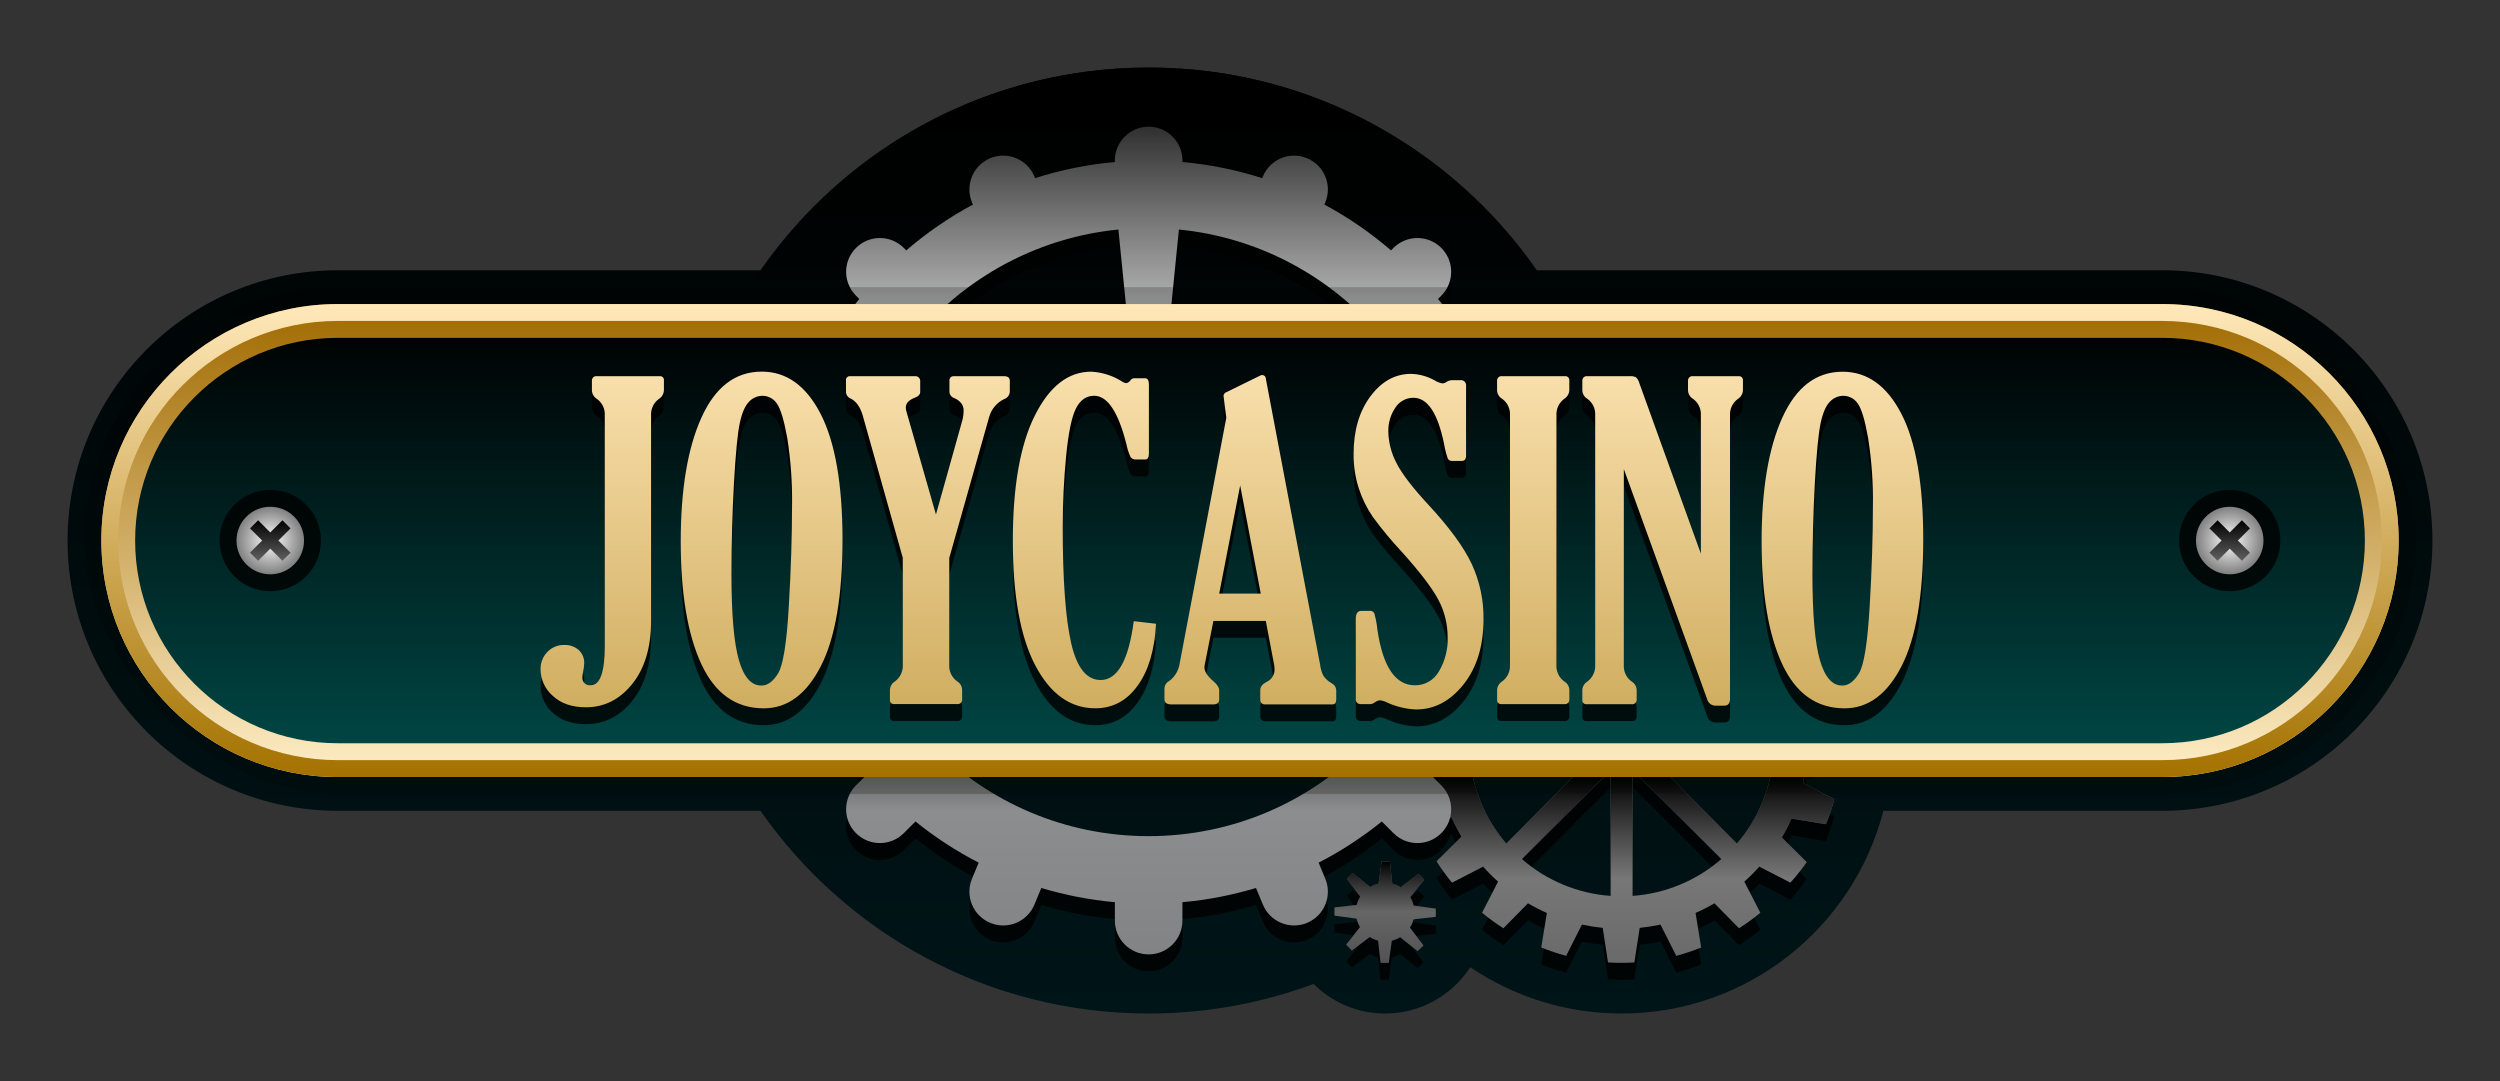
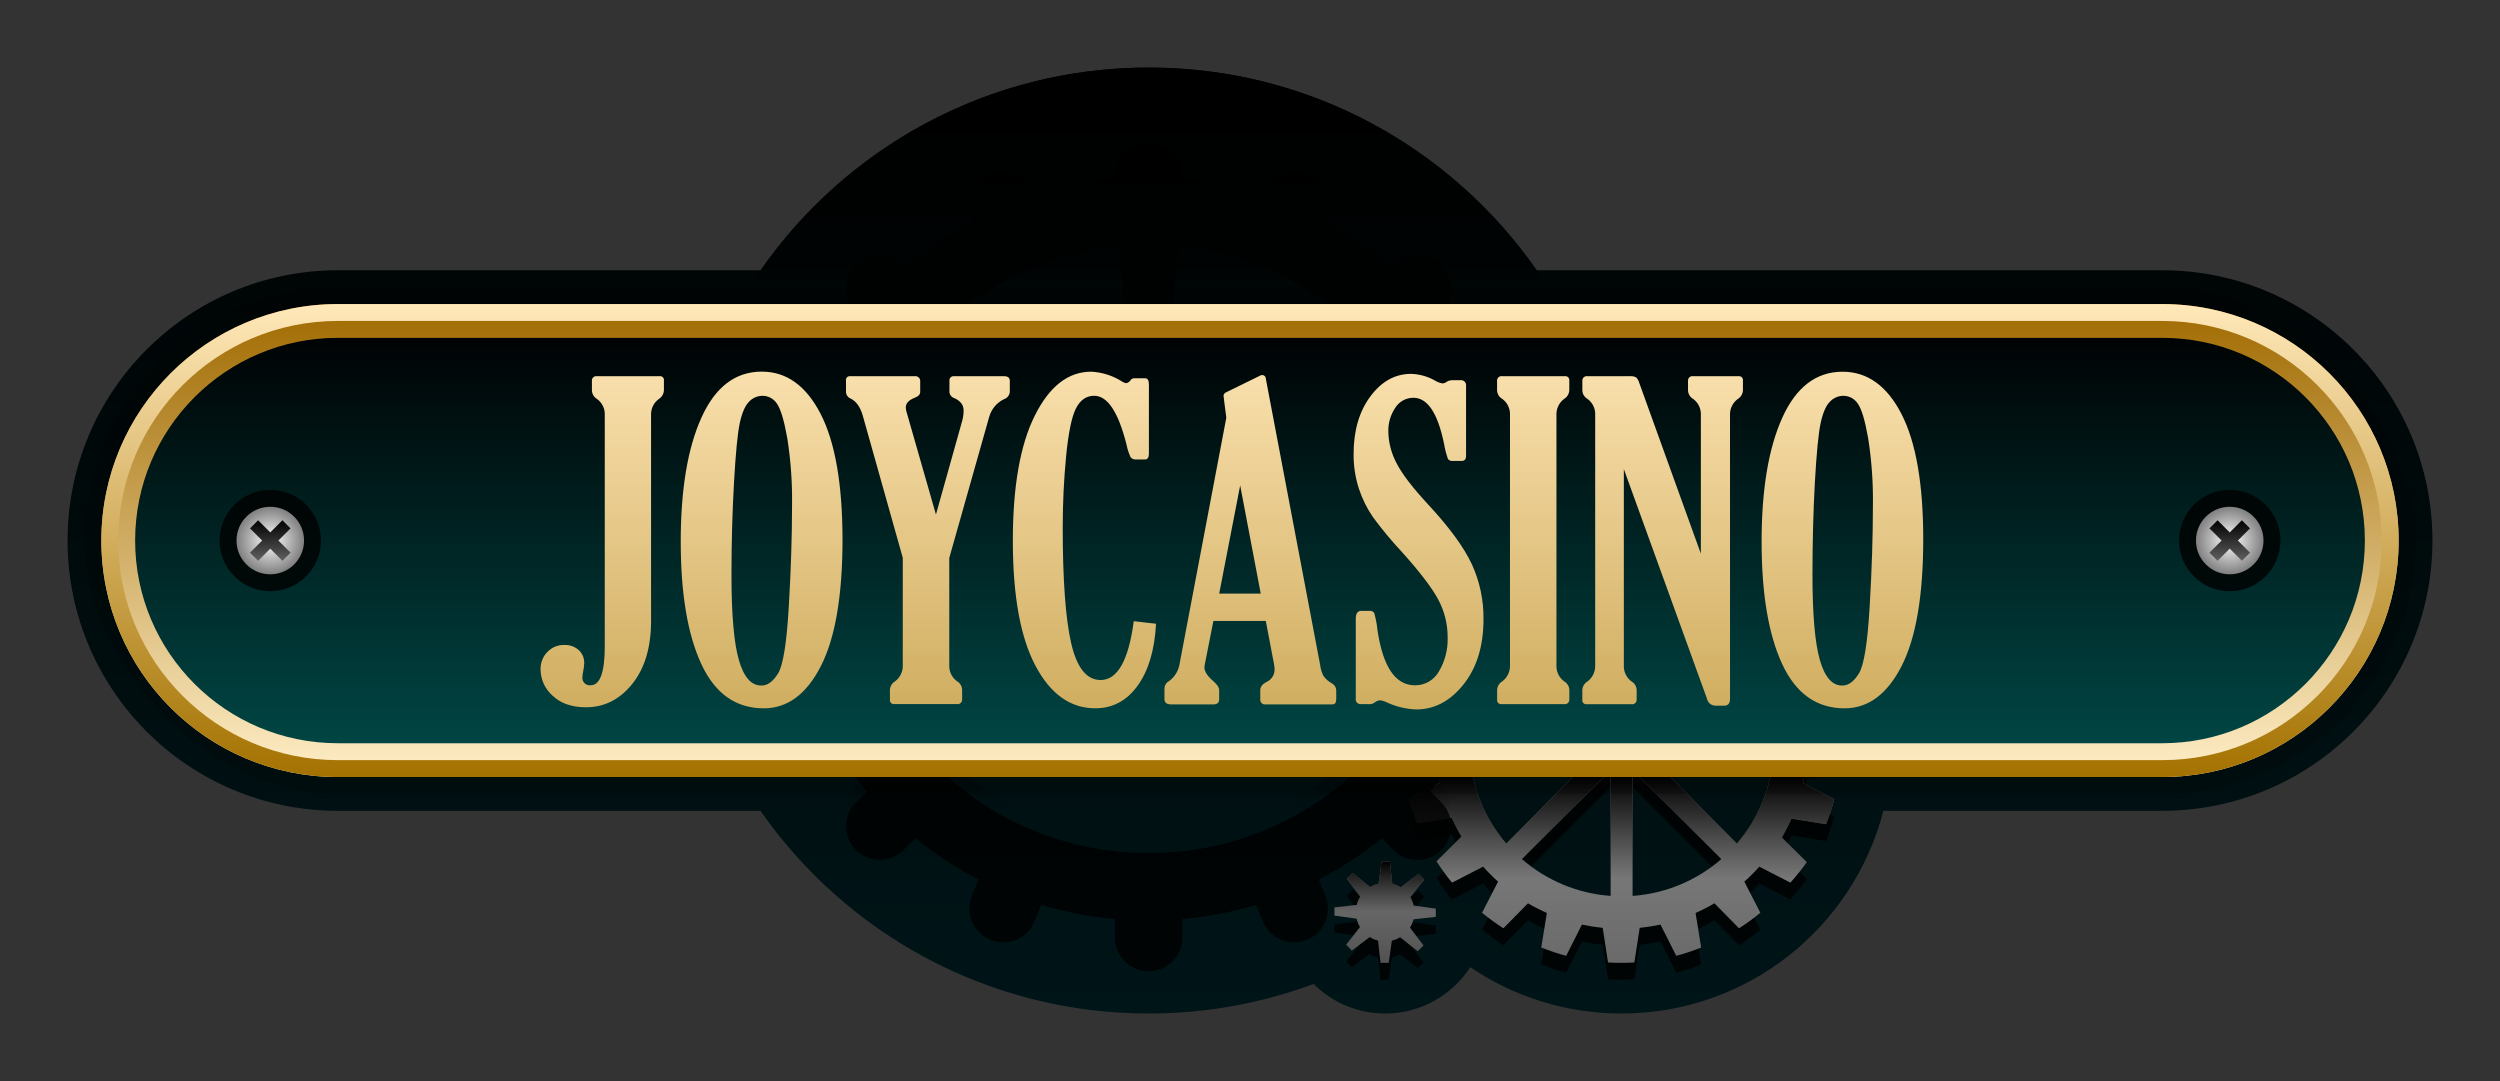
<svg xmlns="http://www.w3.org/2000/svg" width="148px" height="64px" viewBox="0 0 148 64" version="1.1">
  <rect x="0" y="0" width="148" height="64" fill="#333333" stroke="none" />
  <defs>
    <linearGradient x1="50%" y1="0%" x2="50%" y2="100%" id="logo_gradient_1">
      <stop stop-color="#000000" offset="0%" />
      <stop stop-color="#001518" offset="100%" />
    </linearGradient>
    <linearGradient x1="50.154%" y1="-0.077%" x2="50.154%" y2="99.962%" id="logo_gradient_2">
      <stop stop-color="#ADACAC" offset="0%" />
      <stop stop-color="#6A6A6A" offset="100%" />
    </linearGradient>
    <linearGradient x1="50%" y1="100%" x2="50%" y2="3.061617e-15%" id="logo_gradient_3">
      <stop stop-color="#000000" stop-opacity="0" offset="0%" />
      <stop stop-color="#000000" offset="100%" />
    </linearGradient>
    <linearGradient x1="50.154%" y1="-0.077%" x2="50.154%" y2="99.962%" id="logo_gradient_4">
      <stop stop-color="#BEBEBE" offset="0%" />
      <stop stop-color="#828385" offset="100%" />
    </linearGradient>
    <linearGradient x1="50.154%" y1="-0.077%" x2="50.154%" y2="99.962%" id="logo_gradient_5">
      <stop stop-color="#7A7A7A" offset="0%" />
      <stop stop-color="#525252" offset="100%" />
    </linearGradient>
    <linearGradient x1="50%" y1="100%" x2="50%" y2="3.046%" id="logo_gradient_6">
      <stop stop-color="#004846" offset="0%" />
      <stop stop-color="#000203" offset="100%" />
    </linearGradient>
    <linearGradient x1="50%" y1="100%" x2="50%" y2="3.061617e-15%" id="logo_gradient_7">
      <stop stop-color="#FFEEC7" offset="0%" />
      <stop stop-color="#A06A00" offset="100%" />
    </linearGradient>
    <linearGradient x1="50%" y1="0%" x2="50%" y2="100%" id="logo_gradient_8">
      <stop stop-color="#FFE8B9" offset="0%" />
      <stop stop-color="#A47200" offset="100%" />
    </linearGradient>
    <linearGradient x1="50%" y1="-15.607%" x2="50%" y2="104.448%" id="logo_gradient_9">
      <stop stop-color="#FFE7B8" offset="0%" />
      <stop stop-color="#CEAB5C" offset="100%" />
    </linearGradient>
    <radialGradient cx="50%" cy="50%" fx="50%" fy="50%" r="100%" id="logo_gradient_10">
      <stop stop-color="#FFFFFF" offset="0%" />
      <stop stop-color="#000000" offset="100%" />
    </radialGradient>
    <linearGradient x1="50%" y1="100%" x2="50%" y2="3.061617e-15%" id="logo_gradient_11">
      <stop stop-color="#5F5F5F" offset="0%" />
      <stop stop-color="#000000" offset="100%" />
    </linearGradient>
  </defs>
  <g stroke="none" stroke-width="1" fill="none" fill-rule="evenodd">
    <path d="M77.765,58.25 C74.725,59.382 71.434,60 68,60 C58.485,60 50.079,55.254 45.019,48 L20,48 C11.163,48 4,40.837 4,32 C4,23.163 11.163,16 20,16 L45.019,16 C50.079,8.746 58.485,4 68,4 C77.515,4 85.921,8.746 90.981,16 L128,16 C136.837,16 144,23.163 144,32 C144,40.837 136.837,48 128,48 L111.496,48 C109.72,54.901 103.455,60 96,60 C92.68,60 89.596,58.989 87.04,57.258 C85.971,58.908 84.113,60 82,60 C80.347,60 78.85,59.332 77.765,58.25 Z" fill="url(#logo_gradient_1)" />
    <path d="M108.978,45.803 C108.993,45.544 109,45.283 109,45.022 C109,44.761 108.993,44.501 108.978,44.241 L106.933,43.925 C106.892,43.511 106.827,43.1 106.739,42.693 L108.587,41.759 C108.453,41.257 108.288,40.763 108.095,40.281 L106.053,40.613 C105.884,40.23 105.693,39.856 105.482,39.494 L106.958,38.035 C106.678,37.596 106.371,37.174 106.04,36.771 L104.205,37.695 C103.927,37.383 103.631,37.087 103.319,36.808 L104.266,34.965 C103.864,34.633 103.443,34.326 103.004,34.045 L101.548,35.524 C101.187,35.312 100.814,35.121 100.431,34.952 L100.763,32.907 C100.281,32.713 99.788,32.548 99.287,32.414 L98.354,34.265 C97.948,34.177 97.538,34.112 97.124,34.07 L96.809,32.022 C96.552,32.007 96.292,32 96.03,32 C95.767,32 95.507,32.007 95.25,32.022 L94.935,34.07 C94.521,34.112 94.111,34.177 93.705,34.265 L92.772,32.414 C92.271,32.548 91.778,32.713 91.296,32.907 L91.628,34.952 C91.245,35.121 90.872,35.312 90.511,35.524 L89.055,34.045 C88.616,34.326 88.195,34.633 87.793,34.965 L88.74,36.808 C88.428,37.087 88.132,37.383 87.854,37.695 L85.962,36.759 C85.631,37.162 85.325,37.584 85.044,38.023 L86.521,39.482 C86.309,39.844 86.119,40.217 85.95,40.601 L83.908,40.268 C83.714,40.751 83.55,41.245 83.416,41.747 L85.261,42.674 C85.173,43.08 85.108,43.492 85.067,43.906 L83.022,44.221 C83.007,44.481 83,44.741 83,45.002 C83,45.264 83.007,45.524 83.022,45.784 L85.067,46.099 C85.108,46.513 85.173,46.925 85.261,47.331 L83.413,48.265 C83.547,48.768 83.712,49.262 83.905,49.744 L85.947,49.411 C86.116,49.795 86.307,50.168 86.518,50.53 L85.042,51.989 C85.322,52.429 85.629,52.851 85.96,53.253 L87.8,52.305 C88.078,52.617 88.374,52.913 88.686,53.192 L87.738,55.035 C88.14,55.367 88.562,55.674 89.001,55.955 L90.457,54.476 C90.818,54.688 91.191,54.879 91.574,55.048 L91.242,57.093 C91.724,57.287 92.217,57.452 92.718,57.586 L93.65,55.735 C94.056,55.823 94.467,55.888 94.881,55.93 L95.195,57.978 C95.453,57.993 95.713,58 95.975,58 C96.238,58 96.498,57.993 96.755,57.978 L97.07,55.93 C97.484,55.888 97.894,55.823 98.3,55.735 L99.233,57.586 C99.734,57.452 100.227,57.287 100.709,57.093 L100.377,55.048 C100.76,54.879 101.133,54.688 101.494,54.476 L102.95,55.955 C103.389,55.674 103.81,55.367 104.212,55.035 L103.265,53.192 C103.577,52.913 103.873,52.617 104.151,52.305 L105.991,53.253 C106.338,52.868 106.662,52.462 106.96,52.038 L105.484,50.58 C105.696,50.218 105.886,49.844 106.055,49.461 L108.097,49.793 C108.291,49.311 108.455,48.817 108.589,48.315 L106.739,47.356 C106.827,46.949 106.892,46.538 106.933,46.124 L108.978,45.803 Z M105.005,44.369 L97.562,44.369 L102.817,39.105 C104.097,40.576 104.864,42.423 105.005,44.369 Z M101.91,38.183 L96.652,43.447 L96.652,36.002 C98.593,36.14 100.437,36.906 101.907,38.183 L101.91,38.183 Z M95.348,36.002 L95.348,43.447 L90.093,38.183 C91.563,36.906 93.407,36.14 95.348,36.002 Z M89.173,39.105 L94.428,44.369 L87,44.369 C87.137,42.425 87.901,40.578 89.175,39.105 L89.173,39.105 Z M86.995,45.673 L94.428,45.673 L89.173,50.937 C87.898,49.463 87.136,47.615 87,45.67 L86.995,45.673 Z M90.093,51.859 L95.348,46.592 L95.348,54.037 C93.408,53.899 91.564,53.133 90.095,51.856 L90.093,51.859 Z M96.65,54.04 L96.65,46.592 L101.905,51.856 C100.436,53.133 98.592,53.899 96.652,54.037 L96.65,54.04 Z M102.825,50.937 L97.562,45.67 L104.995,45.67 C104.86,47.615 104.1,49.463 102.827,50.937 L102.825,50.937 Z" fill="#000000" fill-rule="nonzero" opacity="0.8" />
    <path d="M108.978,44.803 C108.993,44.544 109,44.283 109,44.022 C109,43.761 108.993,43.501 108.978,43.241 L106.933,42.925 C106.892,42.511 106.827,42.1 106.739,41.693 L108.587,40.759 C108.453,40.257 108.288,39.763 108.095,39.281 L106.053,39.613 C105.884,39.23 105.693,38.856 105.482,38.494 L106.958,37.035 C106.678,36.596 106.371,36.174 106.04,35.771 L104.205,36.695 C103.927,36.383 103.631,36.087 103.319,35.808 L104.266,33.965 C103.864,33.633 103.443,33.326 103.004,33.045 L101.548,34.524 C101.187,34.312 100.814,34.121 100.431,33.952 L100.763,31.907 C100.281,31.713 99.788,31.548 99.287,31.414 L98.354,33.265 C97.948,33.177 97.538,33.112 97.124,33.07 L96.809,31.022 C96.552,31.007 96.292,31 96.03,31 C95.767,31 95.507,31.007 95.25,31.022 L94.935,33.07 C94.521,33.112 94.111,33.177 93.705,33.265 L92.772,31.414 C92.271,31.548 91.778,31.713 91.296,31.907 L91.628,33.952 C91.245,34.121 90.872,34.312 90.511,34.524 L89.055,33.045 C88.616,33.326 88.195,33.633 87.793,33.965 L88.74,35.808 C88.428,36.087 88.132,36.383 87.854,36.695 L85.962,35.759 C85.631,36.162 85.325,36.584 85.044,37.023 L86.521,38.482 C86.309,38.844 86.119,39.217 85.95,39.601 L83.908,39.268 C83.714,39.751 83.55,40.245 83.416,40.747 L85.261,41.674 C85.173,42.08 85.108,42.492 85.067,42.906 L83.022,43.221 C83.007,43.481 83,43.741 83,44.002 C83,44.264 83.007,44.524 83.022,44.784 L85.067,45.099 C85.108,45.513 85.173,45.925 85.261,46.331 L83.413,47.265 C83.547,47.768 83.712,48.262 83.905,48.744 L85.947,48.411 C86.116,48.795 86.307,49.168 86.518,49.53 L85.042,50.989 C85.322,51.429 85.629,51.851 85.96,52.253 L87.8,51.305 C88.078,51.617 88.374,51.913 88.686,52.192 L87.738,54.035 C88.14,54.367 88.562,54.674 89.001,54.955 L90.457,53.476 C90.818,53.688 91.191,53.879 91.574,54.048 L91.242,56.093 C91.724,56.287 92.217,56.452 92.718,56.586 L93.65,54.735 C94.056,54.823 94.467,54.888 94.881,54.93 L95.195,56.978 C95.453,56.993 95.713,57 95.975,57 C96.238,57 96.498,56.993 96.755,56.978 L97.07,54.93 C97.484,54.888 97.894,54.823 98.3,54.735 L99.233,56.586 C99.734,56.452 100.227,56.287 100.709,56.093 L100.377,54.048 C100.76,53.879 101.133,53.688 101.494,53.476 L102.95,54.955 C103.389,54.674 103.81,54.367 104.212,54.035 L103.265,52.192 C103.577,51.913 103.873,51.617 104.151,51.305 L105.991,52.253 C106.338,51.868 106.662,51.462 106.96,51.038 L105.484,49.58 C105.696,49.218 105.886,48.844 106.055,48.461 L108.097,48.793 C108.291,48.311 108.455,47.817 108.589,47.315 L106.739,46.356 C106.827,45.949 106.892,45.538 106.933,45.124 L108.978,44.803 Z M105.005,43.369 L97.562,43.369 L102.817,38.105 C104.097,39.576 104.864,41.423 105.005,43.369 Z M101.91,37.183 L96.652,42.447 L96.652,35.002 C98.593,35.14 100.437,35.906 101.907,37.183 L101.91,37.183 Z M95.348,35.002 L95.348,42.447 L90.093,37.183 C91.563,35.906 93.407,35.14 95.348,35.002 Z M89.173,38.105 L94.428,43.369 L87,43.369 C87.137,41.425 87.901,39.578 89.175,38.105 L89.173,38.105 Z M86.995,44.673 L94.428,44.673 L89.173,49.937 C87.898,48.463 87.136,46.615 87,44.67 L86.995,44.673 Z M90.093,50.859 L95.348,45.592 L95.348,53.037 C93.408,52.899 91.564,52.133 90.095,50.856 L90.093,50.859 Z M96.65,53.04 L96.65,45.592 L101.905,50.856 C100.436,52.133 98.592,52.899 96.652,53.037 L96.65,53.04 Z M102.825,49.937 L97.562,44.67 L104.995,44.67 C104.86,46.615 104.1,48.463 102.827,49.937 L102.825,49.937 Z" fill="url(#logo_gradient_2)" fill-rule="nonzero" />
    <path d="M85.195,46 L87.194,46 C87.516,47.45 88.193,48.804 89.173,49.937 L93.103,46 L94.941,46 L90.093,50.859 L90.095,50.856 C90.607,51.301 91.165,51.684 91.756,52 L88.477,52 C88.241,51.778 88.015,51.546 87.8,51.305 L86.451,52 L85.757,52 C85.503,51.675 85.264,51.337 85.042,50.989 L86.518,49.53 C86.307,49.168 86.116,48.795 85.947,48.411 L83.905,48.744 C83.712,48.262 83.547,47.768 83.413,47.265 L85.261,46.331 C85.237,46.221 85.215,46.111 85.195,46 Z M103.474,52 L100.244,52 C100.835,51.684 101.393,51.301 101.905,50.856 L97.057,46 L98.891,46 L102.825,49.937 L102.827,49.937 C103.806,48.803 104.481,47.449 104.802,46 L106.81,46 C106.788,46.119 106.765,46.238 106.739,46.356 L108.589,47.315 C108.455,47.817 108.291,48.311 108.097,48.793 L106.055,48.461 C105.886,48.844 105.696,49.218 105.484,49.58 L106.96,51.038 C106.726,51.371 106.477,51.691 106.213,52 L105.5,52 L104.151,51.305 C103.936,51.546 103.71,51.778 103.474,52 L103.474,52 Z M95.348,46 L96.65,46 L96.65,52 L95.348,52 L95.348,46 Z" fill="url(#logo_gradient_3)" fill-rule="nonzero" />
    <path d="M69.791,14.588 L69,22.5 L67,22.5 L66.209,14.588 C57.109,15.487 50,23.163 50,32.5 C50,42.441 58.059,50.5 68,50.5 C77.941,50.5 86,42.441 86,32.5 C86,23.163 78.891,15.487 69.791,14.588 Z M66.002,54.41 C64.501,54.275 63.043,53.989 61.644,53.568 C61.636,53.588 61.628,53.609 61.62,53.629 L61.237,54.553 C60.815,55.573 59.645,56.058 58.624,55.635 C57.604,55.212 57.119,54.042 57.542,53.022 L57.925,52.098 C57.929,52.088 57.933,52.078 57.937,52.069 C56.605,51.383 55.353,50.565 54.197,49.632 L53.504,50.324 C52.723,51.105 51.457,51.105 50.676,50.324 C49.895,49.543 49.895,48.277 50.676,47.496 L51.323,46.849 C50.341,45.709 49.475,44.468 48.741,43.142 L47.978,43.458 C46.958,43.881 45.788,43.396 45.365,42.376 C44.942,41.355 45.427,40.185 46.447,39.763 L47.13,39.48 C46.651,38.047 46.316,36.548 46.14,35 L45.5,35 C44.395,35 43.5,34.105 43.5,33 C43.5,31.895 44.395,31 45.5,31 L46.05,31 C46.157,29.417 46.431,27.88 46.855,26.406 L46.447,26.237 C45.427,25.815 44.942,24.645 45.365,23.624 C45.788,22.604 46.958,22.119 47.978,22.542 L48.309,22.679 C49.019,21.257 49.879,19.923 50.868,18.697 L50.676,18.504 C49.895,17.723 49.895,16.457 50.676,15.676 C51.457,14.895 52.723,14.895 53.504,15.676 L53.651,15.823 C54.859,14.783 56.181,13.871 57.597,13.11 L57.542,12.978 C57.119,11.958 57.604,10.788 58.624,10.365 C59.645,9.942 60.815,10.427 61.237,11.447 L61.278,11.546 C62.788,11.062 64.368,10.737 66,10.59 L66,10.5 C66,9.395 66.895,8.5 68,8.5 C69.105,8.5 70,9.395 70,10.5 L70,10.59 C71.632,10.737 73.212,11.062 74.722,11.546 L74.763,11.447 C75.185,10.427 76.355,9.942 77.376,10.365 C78.396,10.788 78.881,11.958 78.458,12.978 L78.403,13.11 C79.819,13.871 81.141,14.783 82.349,15.823 L82.496,15.676 C83.277,14.895 84.543,14.895 85.324,15.676 C86.105,16.457 86.105,17.723 85.324,18.504 L85.132,18.697 C86.121,19.923 86.981,21.257 87.691,22.679 L88.022,22.542 C89.042,22.119 90.212,22.604 90.635,23.624 C91.058,24.645 90.573,25.815 89.553,26.237 L89.145,26.406 C89.569,27.88 89.843,29.417 89.95,31 L90.5,31 C91.605,31 92.5,31.895 92.5,33 C92.5,34.105 91.605,35 90.5,35 L89.86,35 C89.684,36.548 89.349,38.047 88.87,39.48 L89.553,39.763 C90.573,40.185 91.058,41.355 90.635,42.376 C90.212,43.396 89.042,43.881 88.022,43.458 L87.259,43.142 C86.525,44.468 85.659,45.709 84.677,46.849 L85.324,47.496 C86.105,48.277 86.105,49.543 85.324,50.324 C84.543,51.105 83.277,51.105 82.496,50.324 L81.803,49.632 C80.647,50.565 79.395,51.383 78.063,52.069 C78.067,52.078 78.071,52.088 78.075,52.098 L78.458,53.022 C78.881,54.042 78.396,55.212 77.376,55.635 C76.355,56.058 75.185,55.573 74.763,54.553 L74.38,53.629 C74.372,53.609 74.364,53.588 74.356,53.568 C72.957,53.989 71.499,54.275 69.998,54.41 C69.999,54.44 70,54.47 70,54.5 L70,55.5 C70,56.605 69.105,57.5 68,57.5 C66.895,57.5 66,56.605 66,55.5 L66,54.5 C66,54.47 66.001,54.44 66.002,54.41 Z" fill="#000000" fill-rule="nonzero" opacity="0.8" />
-     <path d="M69.791,13.588 L69,21.5 L67,21.5 L66.209,13.588 C57.109,14.487 50,22.163 50,31.5 C50,41.441 58.059,49.5 68,49.5 C77.941,49.5 86,41.441 86,31.5 C86,22.163 78.891,14.487 69.791,13.588 Z M66.002,53.41 C64.501,53.275 63.043,52.989 61.644,52.568 C61.636,52.588 61.628,52.609 61.62,52.629 L61.237,53.553 C60.815,54.573 59.645,55.058 58.624,54.635 C57.604,54.212 57.119,53.042 57.542,52.022 L57.925,51.098 C57.929,51.088 57.933,51.078 57.937,51.069 C56.605,50.383 55.353,49.565 54.197,48.632 L53.504,49.324 C52.723,50.105 51.457,50.105 50.676,49.324 C49.895,48.543 49.895,47.277 50.676,46.496 L51.323,45.849 C50.341,44.709 49.475,43.468 48.741,42.142 L47.978,42.458 C46.958,42.881 45.788,42.396 45.365,41.376 C44.942,40.355 45.427,39.185 46.447,38.763 L47.13,38.48 C46.651,37.047 46.316,35.548 46.14,34 L45.5,34 C44.395,34 43.5,33.105 43.5,32 C43.5,30.895 44.395,30 45.5,30 L46.05,30 C46.157,28.417 46.431,26.88 46.855,25.406 L46.447,25.237 C45.427,24.815 44.942,23.645 45.365,22.624 C45.788,21.604 46.958,21.119 47.978,21.542 L48.309,21.679 C49.019,20.257 49.879,18.923 50.868,17.697 L50.676,17.504 C49.895,16.723 49.895,15.457 50.676,14.676 C51.457,13.895 52.723,13.895 53.504,14.676 L53.651,14.823 C54.859,13.783 56.181,12.871 57.597,12.11 L57.542,11.978 C57.119,10.958 57.604,9.788 58.624,9.365 C59.645,8.942 60.815,9.427 61.237,10.447 L61.278,10.546 C62.788,10.062 64.368,9.737 66,9.59 L66,9.5 C66,8.395 66.895,7.5 68,7.5 C69.105,7.5 70,8.395 70,9.5 L70,9.59 C71.632,9.737 73.212,10.062 74.722,10.546 L74.763,10.447 C75.185,9.427 76.355,8.942 77.376,9.365 C78.396,9.788 78.881,10.958 78.458,11.978 L78.403,12.11 C79.819,12.871 81.141,13.783 82.349,14.823 L82.496,14.676 C83.277,13.895 84.543,13.895 85.324,14.676 C86.105,15.457 86.105,16.723 85.324,17.504 L85.132,17.697 C86.121,18.923 86.981,20.257 87.691,21.679 L88.022,21.542 C89.042,21.119 90.212,21.604 90.635,22.624 C91.058,23.645 90.573,24.815 89.553,25.237 L89.145,25.406 C89.569,26.88 89.843,28.417 89.95,30 L90.5,30 C91.605,30 92.5,30.895 92.5,32 C92.5,33.105 91.605,34 90.5,34 L89.86,34 C89.684,35.548 89.349,37.047 88.87,38.48 L89.553,38.763 C90.573,39.185 91.058,40.355 90.635,41.376 C90.212,42.396 89.042,42.881 88.022,42.458 L87.259,42.142 C86.525,43.468 85.659,44.709 84.677,45.849 L85.324,46.496 C86.105,47.277 86.105,48.543 85.324,49.324 C84.543,50.105 83.277,50.105 82.496,49.324 L81.803,48.632 C80.647,49.565 79.395,50.383 78.063,51.069 C78.067,51.078 78.071,51.088 78.075,51.098 L78.458,52.022 C78.881,53.042 78.396,54.212 77.376,54.635 C76.355,55.058 75.185,54.573 74.763,53.553 L74.38,52.629 C74.372,52.609 74.364,52.588 74.356,52.568 C72.957,52.989 71.499,53.275 69.998,53.41 C69.999,53.44 70,53.47 70,53.5 L70,54.5 C70,55.605 69.105,56.5 68,56.5 C66.895,56.5 66,55.605 66,54.5 L66,53.5 C66,53.47 66.001,53.44 66.002,53.41 Z" fill="url(#logo_gradient_4)" fill-rule="nonzero" />
    <path d="M92.254,18 L43.746,18 C48.587,9.631 57.636,4 68,4 C78.364,4 87.413,9.631 92.254,18 Z" fill="url(#logo_gradient_3)" />
    <path d="M49.894,44 L55.048,44 C56.672,45.683 58.622,47.05 60.795,48 L50.092,48 C50.068,47.459 50.262,46.909 50.676,46.496 L51.323,45.849 C50.815,45.259 50.338,44.642 49.894,44 Z M80.952,44 L86.106,44 C85.662,44.642 85.185,45.259 84.677,45.849 L85.324,46.496 C85.738,46.909 85.932,47.459 85.908,48 L75.205,48 C77.378,47.05 79.328,45.683 80.952,44 Z" fill="url(#logo_gradient_3)" fill-rule="nonzero" opacity="0.5" />
    <rect fill="#000000" opacity="0.2" x="5" y="17" width="138" height="30" rx="15" />
    <path d="M83.924,57.312 L84.273,56.973 L83.473,55.916 C83.569,55.764 83.64,55.598 83.684,55.425 L85,55.277 L85,54.79 L83.688,54.608 C83.648,54.433 83.581,54.266 83.49,54.112 L84.316,53.075 L83.977,52.727 L82.919,53.525 C82.767,53.43 82.601,53.359 82.427,53.315 L82.279,52 L81.792,52 L81.61,53.311 C81.435,53.351 81.267,53.418 81.113,53.509 L80.076,52.683 L79.727,53.022 L80.527,54.079 C80.431,54.231 80.36,54.397 80.316,54.571 L79,54.718 L79,55.205 L80.312,55.388 C80.352,55.562 80.419,55.73 80.51,55.884 L79.691,56.925 L80.03,57.273 L81.088,56.475 C81.24,56.57 81.406,56.641 81.58,56.685 L81.727,58 L82.215,58 L82.397,56.689 C82.57,56.647 82.735,56.579 82.887,56.486 L83.924,57.312 Z" fill="#000000" opacity="0.8" />
    <path d="M83.924,56.312 L84.273,55.973 L83.473,54.916 C83.569,54.764 83.64,54.598 83.684,54.425 L85,54.277 L85,53.79 L83.688,53.608 C83.648,53.433 83.581,53.266 83.49,53.112 L84.316,52.075 L83.977,51.727 L82.919,52.525 C82.767,52.43 82.601,52.359 82.427,52.315 L82.279,51 L81.792,51 L81.61,52.311 C81.435,52.351 81.267,52.418 81.113,52.509 L80.076,51.683 L79.727,52.022 L80.527,53.079 C80.431,53.231 80.36,53.397 80.316,53.571 L79,53.718 L79,54.205 L80.312,54.388 C80.352,54.562 80.419,54.73 80.51,54.884 L79.691,55.925 L80.03,56.273 L81.088,55.475 C81.24,55.57 81.406,55.641 81.58,55.685 L81.727,57 L82.215,57 L82.397,55.689 C82.57,55.647 82.735,55.579 82.887,55.486 L83.924,56.312 Z" fill="url(#logo_gradient_5)" />
    <path d="M79,54 L79,53.718 L80.316,53.571 C80.36,53.397 80.431,53.231 80.527,53.079 L79.727,52.022 L80.076,51.683 L81.113,52.509 C81.267,52.418 81.435,52.351 81.61,52.311 L81.792,51 L82.279,51 L82.427,52.315 C82.601,52.359 82.767,52.43 82.919,52.525 L83.977,51.727 L84.316,52.075 L83.49,53.112 C83.581,53.266 83.648,53.433 83.688,53.608 L85,53.79 L85,54 L79,54 Z" fill="url(#logo_gradient_3)" />
    <rect fill="url(#logo_gradient_6)" x="7" y="19" width="134" height="26" rx="13" />
    <path d="M20,20 C13.373,20 8,25.373 8,32 C8,38.627 13.373,44 20,44 L128,44 C134.627,44 140,38.627 140,32 C140,25.373 134.627,20 128,20 L20,20 Z M20,18 L128,18 C135.732,18 142,24.268 142,32 C142,39.732 135.732,46 128,46 L20,46 C12.268,46 6,39.732 6,32 C6,24.268 12.268,18 20,18 Z" fill="url(#logo_gradient_7)" fill-rule="nonzero" />
    <path d="M20,19 C12.82,19 7,24.82 7,32 C7,39.18 12.82,45 20,45 L128,45 C135.18,45 141,39.18 141,32 C141,24.82 135.18,19 128,19 L20,19 Z M20,18 L128,18 C135.732,18 142,24.268 142,32 C142,39.732 135.732,46 128,46 L20,46 C12.268,46 6,39.732 6,32 C6,24.268 12.268,18 20,18 Z" fill="url(#logo_gradient_8)" fill-rule="nonzero" />
    <g transform="translate(31.333, 22)" fill-rule="nonzero">
-       <path d="M77.869,20.933 C76.214,20.933 74.981,20.058 74.17,18.307 C73.359,16.557 72.954,14.142 72.954,11.064 C72.954,7.978 73.363,5.531 74.182,3.721 C75.001,1.911 76.191,1.006 77.75,1.006 C79.214,1.006 80.376,1.84 81.234,3.507 C82.092,5.174 82.521,7.642 82.523,10.912 C82.523,14.248 82.097,16.751 81.246,18.422 C80.394,20.094 79.269,20.931 77.869,20.933 Z M78.718,18.863 C79.015,18.381 79.226,17.058 79.352,14.896 C79.479,12.733 79.543,10.749 79.543,8.945 C79.564,7.598 79.469,6.251 79.258,4.921 C79.071,3.864 78.865,3.186 78.642,2.887 C78.451,2.6 78.129,2.429 77.786,2.432 C77.487,2.435 77.202,2.561 76.997,2.782 C76.764,3.015 76.582,3.433 76.451,4.036 C76.32,4.639 76.205,5.82 76.106,7.577 C76.012,9.328 75.965,11.146 75.965,13.031 C75.965,15.385 76.112,17.068 76.405,18.081 C76.698,19.094 77.142,19.595 77.738,19.584 C78.094,19.586 78.421,19.345 78.718,18.863 Z M69.358,11.779 L69.358,3.584 C69.38,3.206 69.21,2.843 68.906,2.62 C68.72,2.516 68.603,2.321 68.597,2.107 L68.597,1.558 C68.588,1.475 68.619,1.393 68.68,1.336 C68.741,1.28 68.825,1.256 68.906,1.271 L71.588,1.271 C71.66,1.26 71.733,1.285 71.784,1.336 C71.835,1.388 71.86,1.461 71.849,1.533 L71.849,2.107 C71.839,2.317 71.726,2.508 71.548,2.618 C71.241,2.838 71.066,3.201 71.084,3.58 L71.084,20.372 C71.084,20.641 70.969,20.776 70.739,20.776 L70.223,20.776 C69.983,20.776 69.775,20.608 69.723,20.372 L64.798,6.769 L64.798,18.368 C64.774,18.75 64.946,19.117 65.254,19.342 C65.433,19.445 65.548,19.633 65.557,19.841 L65.557,20.402 C65.565,20.484 65.535,20.566 65.474,20.622 C65.414,20.679 65.331,20.703 65.25,20.689 L62.6,20.689 C62.528,20.699 62.456,20.675 62.404,20.623 C62.353,20.571 62.33,20.498 62.341,20.426 L62.341,19.838 C62.355,19.631 62.471,19.444 62.65,19.34 C62.953,19.111 63.122,18.746 63.102,18.366 L63.102,3.58 C63.124,3.202 62.954,2.84 62.65,2.618 C62.465,2.514 62.347,2.32 62.341,2.107 L62.341,1.558 C62.333,1.475 62.363,1.394 62.423,1.337 C62.484,1.281 62.567,1.256 62.648,1.271 L65.156,1.271 C65.282,1.258 65.409,1.282 65.523,1.339 C65.614,1.431 65.679,1.545 65.712,1.671 L69.358,11.779 Z M61.262,19.336 C61.444,19.437 61.561,19.626 61.572,19.834 L61.572,20.396 C61.58,20.479 61.549,20.561 61.488,20.617 C61.427,20.674 61.344,20.698 61.262,20.683 L57.558,20.683 C57.486,20.693 57.414,20.669 57.363,20.617 C57.311,20.565 57.287,20.493 57.297,20.42 L57.297,19.832 C57.311,19.625 57.427,19.438 57.606,19.333 C57.909,19.105 58.079,18.74 58.058,18.36 L58.058,3.58 C58.08,3.202 57.91,2.84 57.606,2.618 C57.42,2.515 57.3,2.321 57.293,2.107 L57.293,1.558 C57.285,1.475 57.316,1.393 57.377,1.336 C57.437,1.28 57.521,1.256 57.602,1.271 L61.309,1.271 C61.381,1.26 61.453,1.285 61.504,1.336 C61.556,1.388 61.58,1.461 61.57,1.533 L61.57,2.107 C61.558,2.319 61.442,2.51 61.26,2.618 C60.96,2.842 60.79,3.203 60.809,3.58 L60.809,18.362 C60.786,18.743 60.957,19.11 61.262,19.336 Z M49.226,20.683 C49.138,20.69 49.053,20.655 48.994,20.588 C48.936,20.522 48.912,20.432 48.929,20.346 L48.929,15.639 C48.929,15.322 49.036,15.164 49.25,15.164 L49.76,15.164 C49.87,15.151 49.977,15.208 50.027,15.308 C50.117,15.632 50.179,15.964 50.212,16.299 C50.536,18.48 51.276,19.57 52.432,19.57 C53.02,19.577 53.564,19.261 53.852,18.746 C54.21,18.143 54.389,17.45 54.368,16.748 C54.373,15.964 54.184,15.192 53.816,14.502 C53.448,13.811 52.738,12.879 51.686,11.706 C51.066,11.044 50.485,10.346 49.947,9.615 C49.592,9.099 49.312,8.533 49.116,7.937 C48.899,7.272 48.793,6.576 48.8,5.876 C48.8,4.495 49.131,3.359 49.792,2.469 C50.453,1.578 51.257,1.133 52.202,1.133 C52.694,1.148 53.176,1.281 53.607,1.523 C53.745,1.61 53.898,1.67 54.059,1.699 C54.154,1.693 54.245,1.657 54.32,1.596 C54.428,1.533 54.551,1.503 54.675,1.507 L55.115,1.507 C55.208,1.493 55.302,1.524 55.37,1.59 C55.437,1.656 55.47,1.75 55.458,1.844 L55.458,5.977 C55.458,6.186 55.371,6.29 55.197,6.288 L54.651,6.288 C54.545,6.299 54.442,6.251 54.382,6.163 C54.28,5.868 54.203,5.566 54.151,5.258 C53.779,3.452 53.177,2.549 52.344,2.549 C51.901,2.545 51.489,2.775 51.258,3.155 C50.985,3.564 50.845,4.049 50.856,4.541 C50.867,5.193 51.032,5.832 51.336,6.408 C51.657,7.045 52.297,7.879 53.254,8.91 C54.48,10.234 55.328,11.397 55.799,12.399 C56.268,13.42 56.504,14.533 56.49,15.657 C56.49,17.238 56.097,18.524 55.31,19.515 C54.522,20.506 53.586,21.001 52.499,21 C51.912,20.976 51.335,20.839 50.8,20.596 C50.663,20.524 50.514,20.476 50.36,20.457 C50.248,20.469 50.14,20.513 50.051,20.584 C49.987,20.636 49.91,20.67 49.828,20.683 L49.226,20.683 Z M41.265,3.727 L41.155,2.879 C41.117,2.609 41.099,2.455 41.099,2.416 C41.115,2.32 41.184,2.241 41.277,2.214 L43.285,1.228 C43.354,1.191 43.437,1.194 43.504,1.236 C43.57,1.278 43.609,1.352 43.606,1.43 L46.819,18.36 C46.846,18.591 46.914,18.815 47.02,19.022 C47.148,19.197 47.311,19.341 47.499,19.447 C47.656,19.523 47.76,19.677 47.772,19.851 L47.772,20.4 C47.772,20.599 47.697,20.699 47.548,20.699 L43.596,20.699 C43.512,20.715 43.424,20.689 43.361,20.631 C43.298,20.572 43.266,20.486 43.275,20.4 L43.275,19.851 C43.275,19.659 43.402,19.497 43.657,19.364 C43.936,19.238 44.117,18.961 44.122,18.653 C44.121,18.557 44.113,18.461 44.098,18.366 L43.602,15.758 L40.5,15.758 L40.004,18.269 C39.985,18.346 39.973,18.426 39.968,18.505 C39.968,18.754 40.146,19.029 40.5,19.329 C40.728,19.529 40.842,19.703 40.842,19.853 L40.842,20.402 C40.842,20.601 40.727,20.701 40.498,20.701 L38.019,20.701 C37.742,20.701 37.603,20.601 37.603,20.402 L37.603,19.754 C37.606,19.575 37.706,19.412 37.864,19.329 C38.214,19.08 38.446,18.696 38.505,18.269 L41.265,3.727 Z M42.085,7.737 L40.844,14.142 L43.303,14.142 L42.085,7.737 Z M37.103,15.926 C37.024,17.473 36.662,18.695 36.017,19.59 C35.372,20.486 34.535,20.933 33.505,20.931 C32.033,20.931 30.852,20.089 29.962,18.404 C29.072,16.72 28.627,14.255 28.627,11.011 C28.627,7.809 29.06,5.34 29.926,3.606 C30.792,1.871 31.905,1.004 33.266,1.004 C33.93,1.037 34.573,1.246 35.13,1.61 C35.194,1.65 35.267,1.676 35.342,1.685 C35.436,1.663 35.52,1.609 35.579,1.533 C35.621,1.458 35.695,1.407 35.78,1.394 L36.457,1.394 C36.607,1.394 36.682,1.514 36.682,1.755 L36.682,5.852 C36.682,6.085 36.607,6.201 36.457,6.201 L35.935,6.201 C35.806,6.217 35.679,6.165 35.597,6.064 C35.487,5.825 35.406,5.573 35.355,5.315 C34.871,3.392 34.234,2.43 33.443,2.43 C32.976,2.43 32.616,2.68 32.363,3.18 C32.11,3.679 31.916,4.622 31.781,6.008 C31.647,7.396 31.58,8.801 31.58,10.223 C31.58,13.334 31.747,15.617 32.08,17.073 C32.413,18.529 32.995,19.257 33.827,19.257 C34.824,19.257 35.477,18.096 35.786,15.774 L37.103,15.926 Z M24.864,12.031 L24.864,18.36 C24.841,18.743 25.016,19.112 25.328,19.333 C25.505,19.438 25.617,19.626 25.625,19.832 L25.625,20.394 C25.633,20.477 25.602,20.559 25.542,20.615 C25.481,20.672 25.397,20.696 25.316,20.681 L21.612,20.681 C21.54,20.691 21.467,20.667 21.416,20.615 C21.365,20.563 21.34,20.491 21.351,20.418 L21.351,19.83 C21.365,19.623 21.481,19.436 21.66,19.331 C21.963,19.103 22.132,18.738 22.111,18.358 L22.111,12.021 L19.736,3.58 C19.586,3.08 19.349,2.751 19.024,2.594 C18.851,2.526 18.741,2.355 18.75,2.17 L18.75,1.545 C18.735,1.477 18.751,1.406 18.796,1.352 C18.84,1.298 18.906,1.268 18.975,1.271 L22.81,1.271 C22.9,1.256 22.992,1.285 23.058,1.349 C23.124,1.413 23.155,1.505 23.143,1.596 L23.143,2.202 C23.143,2.351 23.033,2.468 22.812,2.551 C22.464,2.686 22.29,2.877 22.29,3.125 C22.292,3.219 22.308,3.311 22.338,3.4 L24.075,9.46 L25.631,3.907 C25.685,3.709 25.712,3.506 25.713,3.301 C25.713,2.984 25.536,2.743 25.181,2.576 C25.014,2.531 24.892,2.387 24.874,2.214 L24.874,1.558 C24.862,1.48 24.886,1.402 24.939,1.346 C24.993,1.289 25.07,1.261 25.147,1.271 L28.105,1.271 C28.333,1.271 28.448,1.362 28.448,1.545 L28.448,2.194 C28.434,2.397 28.297,2.57 28.105,2.63 C27.676,2.837 27.357,3.219 27.227,3.679 L24.864,12.031 Z M13.882,20.933 C12.227,20.933 10.995,20.058 10.183,18.307 C9.372,16.557 8.967,14.14 8.967,11.058 C8.967,7.972 9.376,5.525 10.195,3.715 C11.015,1.905 12.204,1 13.763,1 C15.228,1 16.389,1.834 17.247,3.501 C18.105,5.168 18.537,7.639 18.544,10.914 C18.544,14.25 18.118,16.753 17.267,18.425 C16.415,20.096 15.287,20.932 13.882,20.933 Z M14.731,18.863 C15.028,18.381 15.24,17.058 15.365,14.896 C15.491,12.733 15.555,10.749 15.556,8.945 C15.577,7.598 15.482,6.251 15.271,4.921 C15.081,3.869 14.876,3.191 14.655,2.887 C14.464,2.6 14.142,2.429 13.799,2.432 C13.5,2.435 13.215,2.561 13.01,2.782 C12.777,3.015 12.595,3.433 12.464,4.036 C12.333,4.639 12.218,5.82 12.119,7.577 C12.02,9.328 11.97,11.146 11.97,13.031 C11.97,15.385 12.117,17.068 12.41,18.081 C12.703,19.094 13.15,19.595 13.751,19.584 C14.107,19.586 14.434,19.345 14.731,18.863 Z M4.469,17.263 L4.469,3.58 C4.491,3.2 4.315,2.836 4.006,2.618 C3.826,2.51 3.714,2.317 3.708,2.107 L3.708,1.558 C3.699,1.477 3.727,1.396 3.786,1.339 C3.844,1.283 3.926,1.257 4.006,1.271 L7.722,1.271 C7.792,1.262 7.863,1.287 7.912,1.339 C7.961,1.391 7.983,1.463 7.971,1.533 L7.971,2.107 C7.961,2.316 7.85,2.507 7.674,2.618 C7.367,2.838 7.192,3.201 7.21,3.58 L7.21,15.752 C7.21,17.317 6.84,18.561 6.1,19.485 C5.36,20.409 4.443,20.871 3.351,20.871 C2.528,20.871 1.875,20.646 1.392,20.196 C0.932,19.799 0.668,19.22 0.667,18.61 C0.663,18.234 0.807,17.871 1.068,17.6 C1.333,17.32 1.704,17.168 2.088,17.182 C2.395,17.171 2.694,17.278 2.925,17.481 C3.141,17.679 3.261,17.961 3.253,18.255 C3.247,18.436 3.223,18.616 3.182,18.792 C3.161,18.886 3.149,18.982 3.146,19.079 C3.129,19.215 3.176,19.352 3.274,19.448 C3.372,19.544 3.509,19.587 3.644,19.566 C4.194,19.562 4.469,18.794 4.469,17.263 Z" fill="#000000" opacity="0.8" />
      <path d="M77.869,19.933 C76.214,19.933 74.981,19.058 74.17,17.307 C73.359,15.557 72.954,13.142 72.954,10.064 C72.954,6.978 73.363,4.531 74.182,2.721 C75.001,0.911 76.191,0.006 77.75,0.006 C79.214,0.006 80.376,0.84 81.234,2.507 C82.092,4.174 82.521,6.642 82.523,9.912 C82.523,13.248 82.097,15.751 81.246,17.422 C80.394,19.094 79.269,19.931 77.869,19.933 Z M78.718,17.863 C79.015,17.381 79.226,16.058 79.352,13.896 C79.479,11.733 79.543,9.749 79.543,7.945 C79.564,6.598 79.469,5.251 79.258,3.921 C79.071,2.864 78.865,2.186 78.642,1.887 C78.451,1.6 78.129,1.429 77.786,1.432 C77.487,1.435 77.202,1.561 76.997,1.782 C76.764,2.015 76.582,2.433 76.451,3.036 C76.32,3.639 76.205,4.82 76.106,6.577 C76.012,8.328 75.965,10.146 75.965,12.031 C75.965,14.385 76.112,16.068 76.405,17.081 C76.698,18.094 77.142,18.595 77.738,18.584 C78.094,18.586 78.421,18.345 78.718,17.863 Z M69.358,10.779 L69.358,2.584 C69.38,2.206 69.21,1.843 68.906,1.62 C68.72,1.516 68.603,1.321 68.597,1.107 L68.597,0.558 C68.588,0.475 68.619,0.393 68.68,0.336 C68.741,0.28 68.825,0.256 68.906,0.271 L71.588,0.271 C71.66,0.26 71.733,0.285 71.784,0.336 C71.835,0.388 71.86,0.461 71.849,0.533 L71.849,1.107 C71.839,1.317 71.726,1.508 71.548,1.618 C71.241,1.838 71.066,2.201 71.084,2.58 L71.084,19.372 C71.084,19.641 70.969,19.776 70.739,19.776 L70.223,19.776 C69.983,19.776 69.775,19.608 69.723,19.372 L64.798,5.769 L64.798,17.368 C64.774,17.75 64.946,18.117 65.254,18.342 C65.433,18.445 65.548,18.633 65.557,18.841 L65.557,19.402 C65.565,19.484 65.535,19.566 65.474,19.622 C65.414,19.679 65.331,19.703 65.25,19.689 L62.6,19.689 C62.528,19.699 62.456,19.675 62.404,19.623 C62.353,19.571 62.33,19.498 62.341,19.426 L62.341,18.838 C62.355,18.631 62.471,18.444 62.65,18.34 C62.953,18.111 63.122,17.746 63.102,17.366 L63.102,2.58 C63.124,2.202 62.954,1.84 62.65,1.618 C62.465,1.514 62.347,1.32 62.341,1.107 L62.341,0.558 C62.333,0.475 62.363,0.394 62.423,0.337 C62.484,0.281 62.567,0.256 62.648,0.271 L65.156,0.271 C65.282,0.258 65.409,0.282 65.523,0.339 C65.614,0.431 65.679,0.545 65.712,0.671 L69.358,10.779 Z M61.262,18.336 C61.444,18.437 61.561,18.626 61.572,18.834 L61.572,19.396 C61.58,19.479 61.549,19.561 61.488,19.617 C61.427,19.674 61.344,19.698 61.262,19.683 L57.558,19.683 C57.486,19.693 57.414,19.669 57.363,19.617 C57.311,19.565 57.287,19.493 57.297,19.42 L57.297,18.832 C57.311,18.625 57.427,18.438 57.606,18.333 C57.909,18.105 58.079,17.74 58.058,17.36 L58.058,2.58 C58.08,2.202 57.91,1.84 57.606,1.618 C57.42,1.515 57.3,1.321 57.293,1.107 L57.293,0.558 C57.285,0.475 57.316,0.393 57.377,0.336 C57.437,0.28 57.521,0.256 57.602,0.271 L61.309,0.271 C61.381,0.26 61.453,0.285 61.504,0.336 C61.556,0.388 61.58,0.461 61.57,0.533 L61.57,1.107 C61.558,1.319 61.442,1.51 61.26,1.618 C60.96,1.842 60.79,2.203 60.809,2.58 L60.809,17.362 C60.786,17.743 60.957,18.11 61.262,18.336 Z M49.226,19.683 C49.138,19.69 49.053,19.655 48.994,19.588 C48.936,19.522 48.912,19.432 48.929,19.346 L48.929,14.639 C48.929,14.322 49.036,14.164 49.25,14.164 L49.76,14.164 C49.87,14.151 49.977,14.208 50.027,14.308 C50.117,14.632 50.179,14.964 50.212,15.299 C50.536,17.48 51.276,18.57 52.432,18.57 C53.02,18.577 53.564,18.261 53.852,17.746 C54.21,17.143 54.389,16.45 54.368,15.748 C54.373,14.964 54.184,14.192 53.816,13.502 C53.448,12.811 52.738,11.879 51.686,10.706 C51.066,10.044 50.485,9.346 49.947,8.615 C49.592,8.099 49.312,7.533 49.116,6.937 C48.899,6.272 48.793,5.576 48.8,4.876 C48.8,3.495 49.131,2.359 49.792,1.469 C50.453,0.578 51.257,0.133 52.202,0.133 C52.694,0.148 53.176,0.281 53.607,0.523 C53.745,0.61 53.898,0.67 54.059,0.699 C54.154,0.693 54.245,0.657 54.32,0.596 C54.428,0.533 54.551,0.503 54.675,0.507 L55.115,0.507 C55.208,0.493 55.302,0.524 55.37,0.59 C55.437,0.656 55.47,0.75 55.458,0.844 L55.458,4.977 C55.458,5.186 55.371,5.29 55.197,5.288 L54.651,5.288 C54.545,5.299 54.442,5.251 54.382,5.163 C54.28,4.868 54.203,4.566 54.151,4.258 C53.779,2.452 53.177,1.549 52.344,1.549 C51.901,1.545 51.489,1.775 51.258,2.155 C50.985,2.564 50.845,3.049 50.856,3.541 C50.867,4.193 51.032,4.832 51.336,5.408 C51.657,6.045 52.297,6.879 53.254,7.91 C54.48,9.234 55.328,10.397 55.799,11.399 C56.268,12.42 56.504,13.533 56.49,14.657 C56.49,16.238 56.097,17.524 55.31,18.515 C54.522,19.506 53.586,20.001 52.499,20 C51.912,19.976 51.335,19.839 50.8,19.596 C50.663,19.524 50.514,19.476 50.36,19.457 C50.248,19.469 50.14,19.513 50.051,19.584 C49.987,19.636 49.91,19.67 49.828,19.683 L49.226,19.683 Z M41.265,2.727 L41.155,1.879 C41.117,1.609 41.099,1.455 41.099,1.416 C41.115,1.32 41.184,1.241 41.277,1.214 L43.285,0.228 C43.354,0.191 43.437,0.194 43.504,0.236 C43.57,0.278 43.609,0.352 43.606,0.43 L46.819,17.36 C46.846,17.591 46.914,17.815 47.02,18.022 C47.148,18.197 47.311,18.341 47.499,18.447 C47.656,18.523 47.76,18.677 47.772,18.851 L47.772,19.4 C47.772,19.599 47.697,19.699 47.548,19.699 L43.596,19.699 C43.512,19.715 43.424,19.689 43.361,19.631 C43.298,19.572 43.266,19.486 43.275,19.4 L43.275,18.851 C43.275,18.659 43.402,18.497 43.657,18.364 C43.936,18.238 44.117,17.961 44.122,17.653 C44.121,17.557 44.113,17.461 44.098,17.366 L43.602,14.758 L40.5,14.758 L40.004,17.269 C39.985,17.346 39.973,17.426 39.968,17.505 C39.968,17.754 40.146,18.029 40.5,18.329 C40.728,18.529 40.842,18.703 40.842,18.853 L40.842,19.402 C40.842,19.601 40.727,19.701 40.498,19.701 L38.019,19.701 C37.742,19.701 37.603,19.601 37.603,19.402 L37.603,18.754 C37.606,18.575 37.706,18.412 37.864,18.329 C38.214,18.08 38.446,17.696 38.505,17.269 L41.265,2.727 Z M42.085,6.737 L40.844,13.142 L43.303,13.142 L42.085,6.737 Z M37.103,14.926 C37.024,16.473 36.662,17.695 36.017,18.59 C35.372,19.486 34.535,19.933 33.505,19.931 C32.033,19.931 30.852,19.089 29.962,17.404 C29.072,15.72 28.627,13.255 28.627,10.011 C28.627,6.809 29.06,4.34 29.926,2.606 C30.792,0.871 31.905,0.004 33.266,0.004 C33.93,0.037 34.573,0.246 35.13,0.61 C35.194,0.65 35.267,0.676 35.342,0.685 C35.436,0.663 35.52,0.609 35.579,0.533 C35.621,0.458 35.695,0.407 35.78,0.394 L36.457,0.394 C36.607,0.394 36.682,0.514 36.682,0.755 L36.682,4.852 C36.682,5.085 36.607,5.201 36.457,5.201 L35.935,5.201 C35.806,5.217 35.679,5.165 35.597,5.064 C35.487,4.825 35.406,4.573 35.355,4.315 C34.871,2.392 34.234,1.43 33.443,1.43 C32.976,1.43 32.616,1.68 32.363,2.18 C32.11,2.679 31.916,3.622 31.781,5.008 C31.647,6.396 31.58,7.801 31.58,9.223 C31.58,12.334 31.747,14.617 32.08,16.073 C32.413,17.529 32.995,18.257 33.827,18.257 C34.824,18.257 35.477,17.096 35.786,14.774 L37.103,14.926 Z M24.864,11.031 L24.864,17.36 C24.841,17.743 25.016,18.112 25.328,18.333 C25.505,18.438 25.617,18.626 25.625,18.832 L25.625,19.394 C25.633,19.477 25.602,19.559 25.542,19.615 C25.481,19.672 25.397,19.696 25.316,19.681 L21.612,19.681 C21.54,19.691 21.467,19.667 21.416,19.615 C21.365,19.563 21.34,19.491 21.351,19.418 L21.351,18.83 C21.365,18.623 21.481,18.436 21.66,18.331 C21.963,18.103 22.132,17.738 22.111,17.358 L22.111,11.021 L19.736,2.58 C19.586,2.08 19.349,1.751 19.024,1.594 C18.851,1.526 18.741,1.355 18.75,1.17 L18.75,0.545 C18.735,0.477 18.751,0.406 18.796,0.352 C18.84,0.298 18.906,0.268 18.975,0.271 L22.81,0.271 C22.9,0.256 22.992,0.285 23.058,0.349 C23.124,0.413 23.155,0.505 23.143,0.596 L23.143,1.202 C23.143,1.351 23.033,1.468 22.812,1.551 C22.464,1.686 22.29,1.877 22.29,2.125 C22.292,2.219 22.308,2.311 22.338,2.4 L24.075,8.46 L25.631,2.907 C25.685,2.709 25.712,2.506 25.713,2.301 C25.713,1.984 25.536,1.743 25.181,1.576 C25.014,1.531 24.892,1.387 24.874,1.214 L24.874,0.558 C24.862,0.48 24.886,0.402 24.939,0.346 C24.993,0.289 25.07,0.261 25.147,0.271 L28.105,0.271 C28.333,0.271 28.448,0.362 28.448,0.545 L28.448,1.194 C28.434,1.397 28.297,1.57 28.105,1.63 C27.676,1.837 27.357,2.219 27.227,2.679 L24.864,11.031 Z M13.882,19.933 C12.227,19.933 10.995,19.058 10.183,17.307 C9.372,15.557 8.967,13.14 8.967,10.058 C8.967,6.972 9.376,4.525 10.195,2.715 C11.015,0.905 12.204,-2.84298757e-15 13.763,0 C15.228,0 16.389,0.834 17.247,2.501 C18.105,4.168 18.537,6.639 18.544,9.914 C18.544,13.25 18.118,15.753 17.267,17.425 C16.415,19.096 15.287,19.932 13.882,19.933 Z M14.731,17.863 C15.028,17.381 15.24,16.058 15.365,13.896 C15.491,11.733 15.555,9.749 15.556,7.945 C15.577,6.598 15.482,5.251 15.271,3.921 C15.081,2.869 14.876,2.191 14.655,1.887 C14.464,1.6 14.142,1.429 13.799,1.432 C13.5,1.435 13.215,1.561 13.01,1.782 C12.777,2.015 12.595,2.433 12.464,3.036 C12.333,3.639 12.218,4.82 12.119,6.577 C12.02,8.328 11.97,10.146 11.97,12.031 C11.97,14.385 12.117,16.068 12.41,17.081 C12.703,18.094 13.15,18.595 13.751,18.584 C14.107,18.586 14.434,18.345 14.731,17.863 Z M4.469,16.263 L4.469,2.58 C4.491,2.2 4.315,1.836 4.006,1.618 C3.826,1.51 3.714,1.317 3.708,1.107 L3.708,0.558 C3.699,0.477 3.727,0.396 3.786,0.339 C3.844,0.283 3.926,0.257 4.006,0.271 L7.722,0.271 C7.792,0.262 7.863,0.287 7.912,0.339 C7.961,0.391 7.983,0.463 7.971,0.533 L7.971,1.107 C7.961,1.316 7.85,1.507 7.674,1.618 C7.367,1.838 7.192,2.201 7.21,2.58 L7.21,14.752 C7.21,16.317 6.84,17.561 6.1,18.485 C5.36,19.409 4.443,19.871 3.351,19.871 C2.528,19.871 1.875,19.646 1.392,19.196 C0.932,18.799 0.668,18.22 0.667,17.61 C0.663,17.234 0.807,16.871 1.068,16.6 C1.333,16.32 1.704,16.168 2.088,16.182 C2.395,16.171 2.694,16.278 2.925,16.481 C3.141,16.679 3.261,16.961 3.253,17.255 C3.247,17.436 3.223,17.616 3.182,17.792 C3.161,17.886 3.149,17.982 3.146,18.079 C3.129,18.215 3.176,18.352 3.274,18.448 C3.372,18.544 3.509,18.587 3.644,18.566 C4.194,18.562 4.469,17.794 4.469,16.263 Z" fill="url(#logo_gradient_9)" />
    </g>
    <g transform="translate(13, 29)">
      <g transform="translate(116, 0)">
        <circle fill-opacity="0.8" fill="#000000" cx="3" cy="3" r="3" />
        <circle fill="url(#logo_gradient_10)" cx="3" cy="3" r="2" />
        <polygon fill="url(#logo_gradient_11)" points="3.48 3 4.2 3.72 3.72 4.2 3 3.48 2.28 4.2 1.8 3.72 2.52 3 1.8 2.28 2.28 1.8 3 2.52 3.72 1.8 4.2 2.28" />
      </g>
      <g>
        <circle fill-opacity="0.8" fill="#000000" cx="3" cy="3" r="3" />
        <circle fill="url(#logo_gradient_10)" cx="3" cy="3" r="2" />
        <polygon fill="url(#logo_gradient_11)" points="3.48 3 4.2 3.72 3.72 4.2 3 3.48 2.28 4.2 1.8 3.72 2.52 3 1.8 2.28 2.28 1.8 3 2.52 3.72 1.8 4.2 2.28" />
      </g>
    </g>
  </g>
</svg>